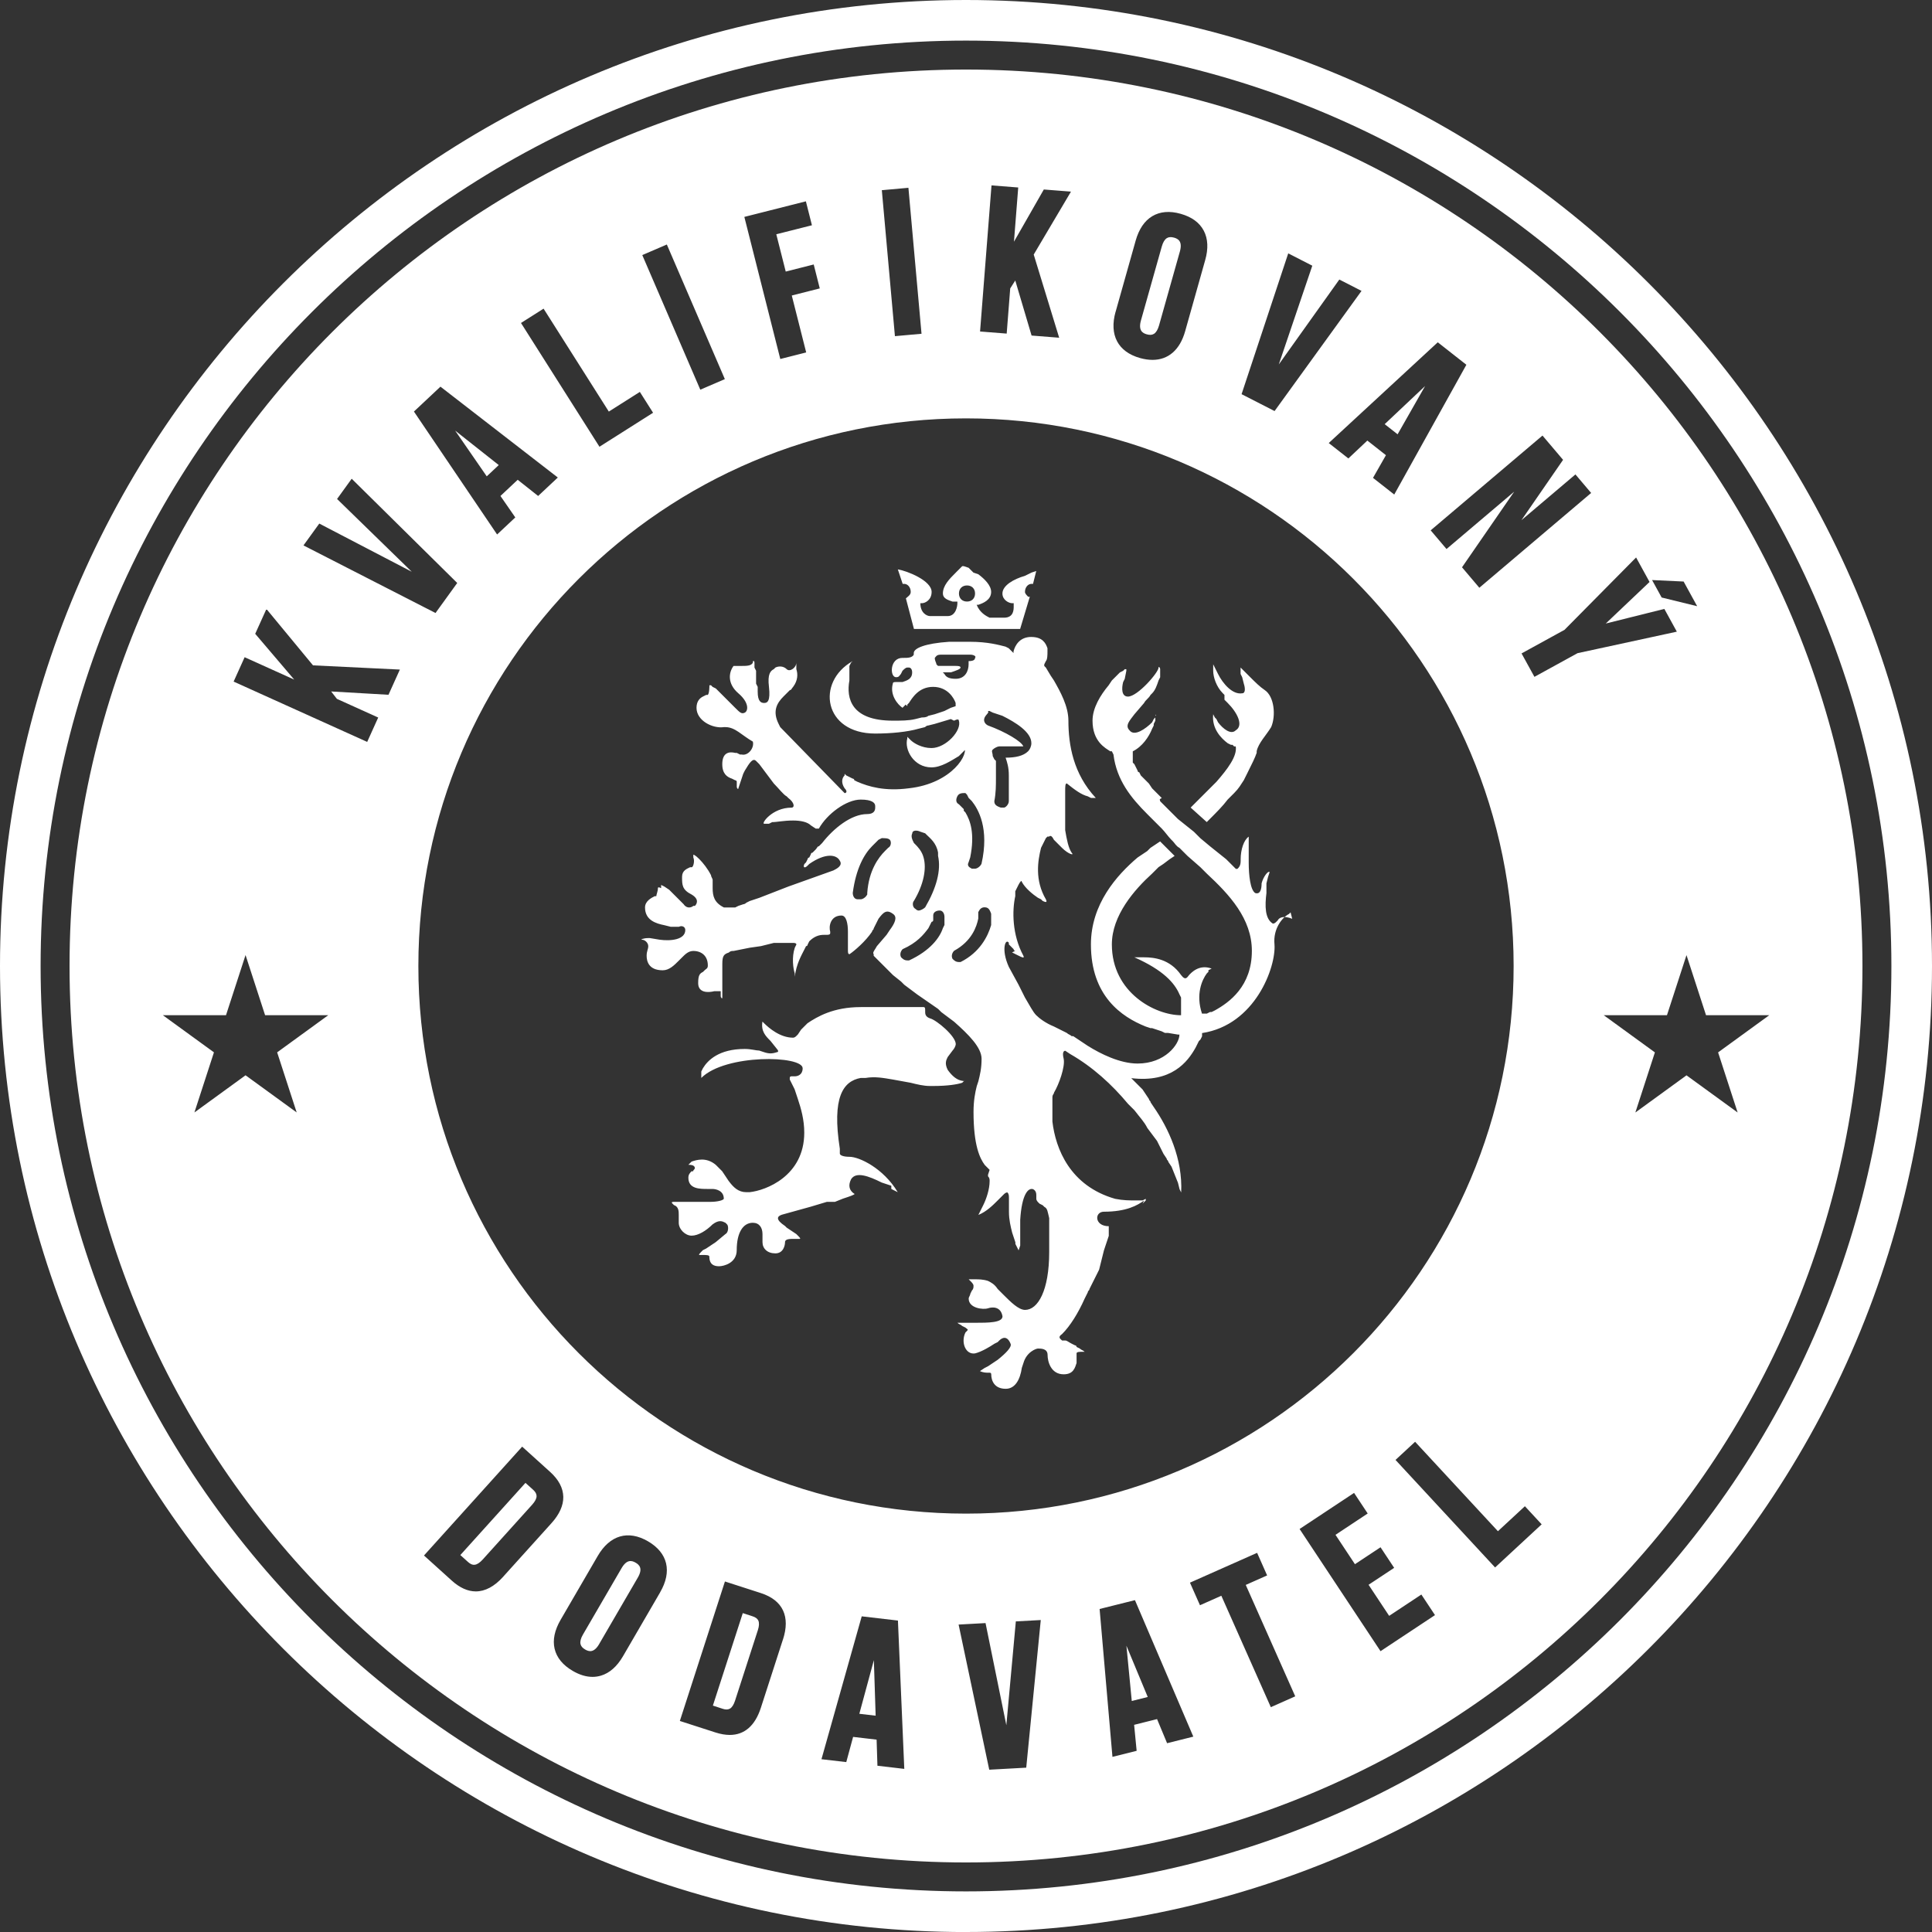
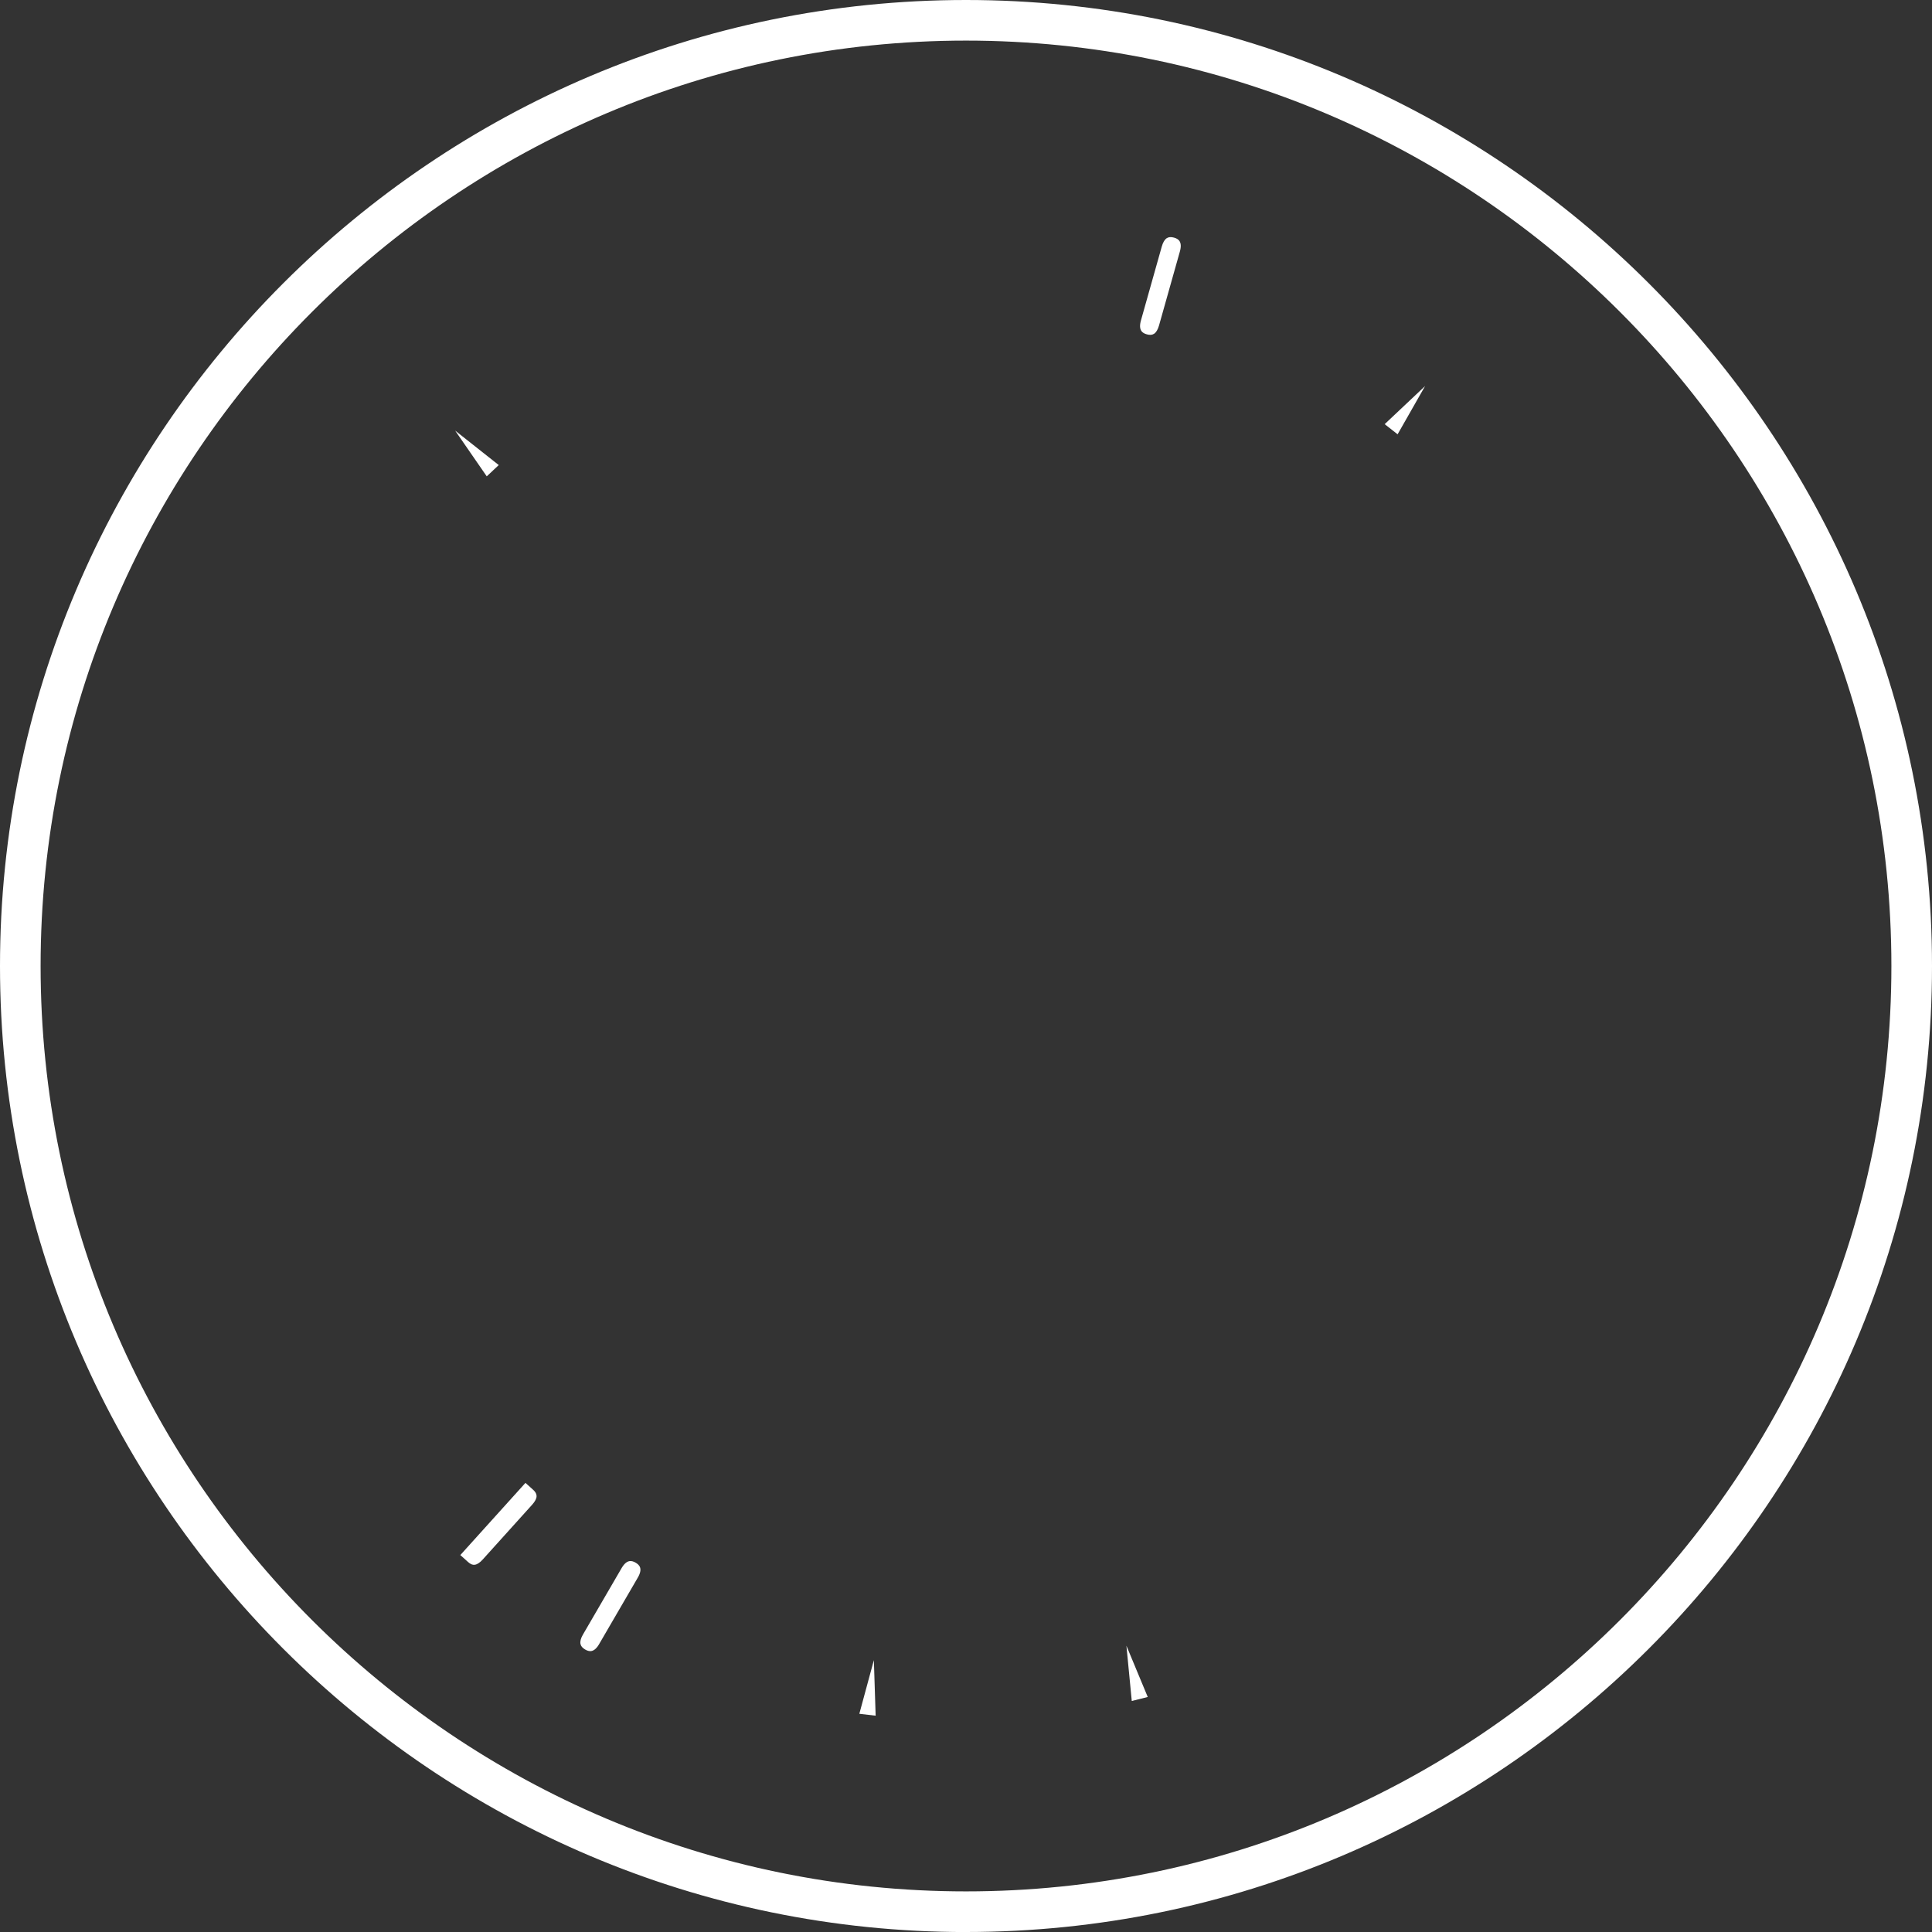
<svg xmlns="http://www.w3.org/2000/svg" id="Vrstva_2" data-name="Vrstva 2" viewBox="0 0 443.92 443.93">
  <rect x="0" y="0" width="443.92" height="443.93" fill="#333333" stroke="none" />
  <defs>
    <style>
      .cls-1 {
        fill: #fff;
      }
    </style>
  </defs>
  <g id="Layer_1" data-name="Layer 1">
    <g>
      <path class="cls-1" d="M221.96,443.93C99.57,443.93,0,344.35,0,221.96S99.57,0,221.96,0s221.96,99.57,221.96,221.96-99.57,221.96-221.96,221.96ZM221.96,9.33C104.72,9.33,9.33,104.72,9.33,221.96s95.39,212.63,212.63,212.63,212.63-95.39,212.63-212.63S339.21,9.33,221.96,9.33Z" />
      <polygon class="cls-1" points="114.6 106.86 104.58 98.94 111.84 109.45 114.6 106.86" />
      <path class="cls-1" d="M263.5,76.82c.69.2,1.23.15,1.66-.12.49-.31.88-.96,1.15-1.91l4.79-16.99c.65-2.32-.37-2.93-1.34-3.2-.69-.19-1.23-.15-1.66.12-.49.31-.88.96-1.15,1.91l-4.79,16.99c-.65,2.32.37,2.93,1.34,3.2Z" />
      <polygon class="cls-1" points="318.16 97.46 321.13 99.79 327.45 88.7 318.16 97.46" />
-       <path class="cls-1" d="M166.07,392.64c.68.22,1.21.2,1.64-.04.49-.28.89-.91,1.19-1.85l5.23-16.17c.31-.94.34-1.68.12-2.2-.2-.45-.63-.77-1.3-.99l-2.28-.74-6.87,21.25,2.28.74Z" />
      <polygon class="cls-1" points="197.45 393.78 201.2 394.22 200.79 381.46 197.45 393.78" />
      <path class="cls-1" d="M120.73,340.73l-14.96,16.58,1.78,1.6c.53.48,1.02.69,1.51.63.56-.06,1.18-.46,1.85-1.2l11.38-12.62c.66-.74,1-1.4,1-1.96,0-.49-.25-.96-.78-1.44l-1.78-1.6Z" />
      <polygon class="cls-1" points="263.72 389.92 258.82 378.14 260.05 390.84 263.72 389.92" />
      <path class="cls-1" d="M137.68,377.74l8.87-15.25c1.21-2.08.37-2.93-.5-3.43-.87-.51-2.02-.82-3.23,1.26l-8.87,15.25c-.5.86-.69,1.58-.57,2.16.1.5.45.92,1.07,1.28.87.51,2.02.82,3.23-1.26Z" />
-       <path class="cls-1" d="M236.98,146.36c2.59,0,3.33,1.48,3.7,2.59v.74c0,.74,0,1.85-.37,2.22l-.37.74v.37h0l.37.37h0l1.11,1.85h0l.74,1.11c1.48,2.59,3.33,5.92,3.33,9.24,0,5.55,1.11,12.2,6.29,17.75h-1.11l-.74-.37c-1.48-.37-2.96-1.48-4.81-2.96-.37,0-.37.74-.37,1.85v1.11h0v1.11h0v6.66c.37,2.22.74,4.07,1.48,5.18.74.74-.74.37-2.22-1.11l-.74-.74h0l-1.11-1.11c-.37-.74-.74-1.11-1.11-.74h-.37l-.37.37h0l-.37.74h0l-.37.74h0l-.37.74c-.74,2.96-1.48,7.4,1.11,11.83.37.74,0,.74-.74.37l-.37-.37h0l-.74-.37c-1.11-.74-2.96-2.22-3.7-3.7,0-.37-.37,0-.74.74l-.37.74h0l-.37.74h0v1.11c-.74,3.33-.74,8.87,1.85,13.68.37.74-.37.37-1.11,0l-.74-.37h0l-.74-.37h0l.74-.37s-.37,0-.37-.37l-.37-.37-.74-.74v-.37c-.74-1.11-1.85,1.48,0,5.55l2.22,4.07h0l.74,1.48h0l.74,1.48c1.11,1.85,1.85,3.33,2.59,4.07.74.74,2.22,1.85,4.07,2.59l2.96,1.48c.37.37.74.37,1.11.74h.37l2.22,1.48h0l1.11.74c2.96,1.85,7.4,4.07,11.46,4.07,6.29,0,9.61-4.44,9.61-6.66h-.37l-2.22-.37h-.74l-.74-.37h0l-1.11-.37h0l-1.11-.37h-.37l-1.11-.37c-5.55-2.22-12.57-7.03-12.57-18.86,0-9.24,5.92-15.9,10.72-19.97l1.11-.74h0l1.11-.74h0l.74-.74h0l1.11-.74h0l1.11-.74,3.33,3.33-1.11.74h0l-1.48,1.11h0l-1.11.74-.37.37-1.11,1.11c-4.07,3.7-9.24,9.61-9.24,16.27,0,11.09,9.98,16.27,15.9,16.27v-.37h0v-.37h0v-.37h0v-.37h0v-1.11h0v-1.48l-.37-.74c-1.11-2.59-3.7-5.55-10.35-8.5h2.22c2.22,0,5.92.37,8.5,4.07,1.11,1.48,1.48.37,1.85,0s2.22-2.59,5.18-1.48h0l-.74.37v.37l-.37.37c-1.11,1.48-2.59,4.81-1.11,9.24h1.11l.74-.37h.37l.74-.37c3.33-1.85,8.5-5.55,8.5-13.68,0-7.4-5.18-12.94-10.35-17.75l-1.48-1.48h0l-2.96-2.59q-.37-.37-.74-.74l-1.11-1.11c-.74-.37-1.11-1.11-1.48-1.48l-.37-.37c-.74-.74-1.48-1.85-2.22-2.59l-3.33-3.33c-3.7-3.7-7.03-7.76-7.76-13.68l-.37-.74h-.37c-1.11-.74-4.07-2.22-4.07-7.03,0-2.96,1.85-5.92,3.7-8.13l.74-1.11h0l.74-.74.37-.37.74-.74h0l.74-.37h0l.37-.37h.37v.37l-.37,1.85h0l-.37.74c-.37,1.48-.37,3.33,1.11,3.33,2.22,0,7.03-5.55,7.03-6.66,0-.37.37,0,.37.37v.37h0v.74h0v.74h0l-.37.74c-.37,1.11-.74,2.22-1.48,2.96l-.37.37c-.37.74-1.11,1.11-1.48,1.85l-2.22,2.59c-1.11,1.48-2.22,2.59-1.11,3.7,1.11,1.48,3.7-.37,5.18-1.85l.37-.74.37-.37v-.37c0-.37.37-.37,0,0v.37h0v.74h0l-.37.74v.37l-.37.74c-.74,1.85-2.22,4.07-4.44,5.18h0v.37h0v.37h0v.37h0v.37h0v.37h0v.37h0v.37h0l.37.37h0l.37.74h0l.37.74s0,.37.37.37l.37.74h0l.74.74h0l.74.74.37.37.74,1.11h0l1.11,1.11h0l1.11,1.11c-.74.37-.37.37-.37.74l1.11,1.11h0l1.48,1.48h0l1.48,1.48h0l1.85,1.48h0l1.85,1.48h0l1.48,1.48h0l2.22,1.85h0l1.85,1.48h0l1.85,1.48h0l1.85,1.85h0l.37.37h.37c.37-.37.74-.74.74-1.85v-.37c0-2.22.74-4.44,1.85-5.18v1.48h0v1.11h0v1.85h0v1.48c0,2.96.37,6.29,1.48,7.03,1.11.37,1.48-.74,1.48-2.22.37-1.48,1.48-2.96,1.85-2.59l-.37,1.11h0l-.37,1.48h0v1.11h0v1.11c-.37,2.96-.37,5.92,1.48,7.03q.37,0,.74-.37l.37-.37c.37-.74,1.48-1.11,3.33-.37l-.37-1.48h0l-.37.37c-1.48.74-3.7,3.33-3.33,7.03.37,5.18-4.44,18.49-16.64,20.34v.37h0v.37h0l-.37.74h0l-.37.37h0l-.37.74h0l-.37.74c-1.85,3.33-5.55,8.13-14.79,7.03l.74.74h0l.74.74h0l1.11,1.11h0l.74,1.11h0l.74,1.11c0,.37.37.37.37.74l.74,1.11c3.33,4.81,6.66,11.83,6.29,19.6l-.37-.74h0l-.37-1.48h0l-.74-1.85h0l-.74-1.85h0l-.74-1.11c0-.37-.37-.37-.37-.74l-.74-1.11h0l-.74-1.48h0l-.74-1.48h0l-1.11-1.48h0l-1.11-1.48c-.74-1.48-1.85-2.59-2.96-4.07l-1.48-1.48c-3.7-4.44-8.13-8.5-13.31-11.46l-1.11-.74h0c-.37,0-.74.37-.37,1.85.37,1.85-1.11,5.92-2.22,7.76,0,.37-.37.37-.37,1.11v1.85h0v2.59h0v1.11c.74,6.29,4.07,14.79,14.42,17.75,1.85.37,3.33.37,4.81.37h1.48l.74-.37h0v.37h0l-.37.37h0l-.37.37h0l.37-.74c-1.48,1.11-4.07,2.59-9.24,2.59-2.22,0-2.22,3.33,1.11,3.33v1.11h0v1.11l-.37,1.11h0l-.74,2.22h0l-.37,1.48h0l-.37,1.48h0l-.37,1.48h0l-.74,1.48h0l-.74,1.48h0l-.74,1.48c0,.37-.37.37-.37.74l-.74,1.48c-1.48,3.33-3.33,6.29-5.18,8.13-1.11.74-.37,1.11,0,1.48h.74c.37,0,.74.37,1.48.74l.74.37s.37,0,.37.37l.74.37c.37.37.74.37,1.11.74h-.37c-.74,0-1.48,0-1.48.37h0v2.22c-.37,1.11-.74,2.59-2.96,2.59-2.96,0-3.7-2.96-3.7-4.44s-1.48-1.48-2.22-1.48c-.37,0-2.59.74-3.33,3.33l-.37,1.11c-.37,2.59-1.48,4.81-3.7,4.81-2.59,0-3.33-1.85-3.33-3.33q0-.37-.37-.37h-.37c-.37,0-1.11,0-1.85-.37l1.11-.74h0l.74-.37h0l1.11-.74h0l1.11-.74c1.85-1.48,3.33-2.96,2.96-3.7-.74-1.85-1.85-1.48-2.59-.74h0l-.37.37h0l-.74.37c-1.11.74-2.96,1.85-4.44,2.22-2.22.37-3.33-2.59-2.22-4.81l.37-.37c.37-.37,0-.37-.37-.74l-.74-.37c-.37-.37-.74-.37-1.11-.74h4.07c2.96,0,6.29,0,6.29-1.48-.37-2.22-2.22-2.22-3.33-1.85-1.11.37-4.44,0-4.44-2.22,0-.37.37-.74.37-1.11l.37-.74c.37-.37.37-.74.37-1.11s-.37-.74-.74-1.11l-.37-.37h1.48c.74,0,1.85,0,2.96.37.74.37,1.48.74,2.22,1.85l1.48,1.48c1.48,1.48,3.33,3.33,4.81,3.33,2.96,0,5.55-4.44,5.55-13.31v-3.33h0v-1.48h0v-1.11h0v-1.11h0v-.74c-.37-1.48-.37-2.22-1.11-2.59l-.37-.37h0l-.74-.37h0l-.37-.37h0s-.37-.37-.37-.74v-.74c0-.37,0-1.11-.74-1.48-1.11-.37-2.59,1.11-2.96,7.03v4.07h0v1.85h0l-.37,1.11h0l-.37-.74h0l-.37-.74v-.37l-.37-1.11h0l-.37-1.11c-.37-1.48-.74-2.96-.74-4.81v-2.96c0-.74,0-1.11-.37-1.48,0,0-.37,0-.74.37l-.37.37h0l-1.11,1.11c-1.11,1.11-2.59,2.59-4.44,3.33l.37-.74h0l.37-.74h0l.37-.74c.74-1.48,1.48-3.7,1.48-5.55,0-.37,0-.74-.37-1.11v-.37h0l.37-1.11h0l-.74-.74h0l-.37-.37c-1.11-1.48-2.59-4.44-2.59-12.2,0-2.59.37-4.44.74-5.92l.37-1.11c.37-1.48.74-2.96.74-5.18,0-2.59-2.96-5.55-6.29-8.5l-1.48-1.11h0l-1.48-1.11h0l-.74-.74h0l-4.81-3.33h0l-1.48-1.11h0l-1.48-1.11-.74-.74-1.85-1.48h0l-1.11-1.11h0l-1.11-1.11h0l-1.11-1.11h0l-.74-.74h0l-.37-.37v-.37c-.37-.37.37-1.11.74-1.85l2.22-2.59h0l.74-1.11c1.11-1.48,1.85-2.96.74-3.7-1.48-1.11-2.22-.37-3.33,1.11l-.37.74h0l-.74,1.48c0,.37-.37.37-.37.74-1.48,2.22-4.07,4.44-5.18,5.18-.37,0-.37-.37-.37-1.11v-2.96h0v-1.11c0-1.85-.37-3.7-1.48-3.7-2.59,0-2.96,2.59-2.59,3.7v.37q0,.37-.74.37h-.74c-1.11,0-2.22.37-3.33,1.48l-.37.74s0,.37-.37.37l-.37.74c-.74,1.48-1.85,3.33-2.22,6.29v-.37h0v-.37c-.37-1.11-.74-3.7,0-5.92l.37-.74q0-.37-.74-.37h-4.44l-1.48.37h0l-1.48.37h0l-2.59.37h0l-3.7.74c-.37,0-.74,0-1.11.37-1.11.37-1.48.74-1.48,2.59v1.48h0v1.48h0v4.81c0,.37-.37,0-.37-.37v-.37h0v-.37h0v-.37h-1.48c-1.48.37-3.7.37-3.7-1.85,0-1.85.37-2.22,1.11-2.59l.37-.37c.37-.37.74-.37.74-1.11,0-2.22-1.48-3.33-3.33-3.33-1.11,0-1.85.74-2.59,1.48l-.74.74c-1.11,1.11-2.22,2.22-3.7,2.22-3.33,0-3.7-2.22-3.7-3.33s.37-1.48.37-2.22-.74-1.48-1.48-1.48c-.37,0,.37-.37,1.48-.37h.37l2.22.37c2.59.37,5.92,0,5.92-2.22,0-.74-.74-1.11-1.48-.74h-1.85l-1.48-.37c-1.85-.37-4.44-1.11-4.44-4.07,0-1.48,1.48-2.22,2.22-2.59h.37c0-.37.37-1.11.37-1.85q0-.37.74,0v-.74h0l.74.37h0l1.11.74h0l1.48,1.48h0l1.11,1.11h0l.37.37.37.37c.74,1.11,1.85.74,2.22.37h.37c.37-.37,1.11-1.48-.74-2.59-2.22-1.11-2.22-2.22-2.22-4.07,0-1.48,1.11-1.85,1.85-2.22h.37c.37,0,.74-1.48.37-2.22v-.37c-.37-1.11,2.59,1.48,4.07,4.44,0,.37.37.74.37,1.11v1.85c0,1.85.37,3.33,2.59,4.44h2.59l.74-.37h0l1.11-.37s.37,0,.74-.37l.74-.37h0l2.22-.74h0l6.66-2.59h0l10.35-3.7c.74-.37,2.22-1.11,1.48-2.22-.74-1.48-3.33-1.85-7.03.74l-.37.37c-.74.74-1.11.37-.74-.37l.37-.37h0l.37-.74s0-.37.37-.37l.37-.74s0-.37.37-.37l.74-.74c.37-.37.37-.74.74-.74l.74-.74c2.59-3.33,6.66-6.66,10.35-6.66,1.48,0,1.85-.74,1.85-1.48v-.37c0-.74-.74-1.48-3.33-1.48-3.33,0-7.76,3.33-9.61,6.66h-.74l-1.11-.74c-.74-.74-2.22-1.11-4.07-1.11-2.22,0-3.7.37-4.81.37l-.74.37h-1.11c-.74,0,1.85-3.7,6.29-3.7.74,0,.74-1.11-.74-2.22l-.37-.37c-.74-.37-1.85-1.85-2.96-2.96l-1.11-1.48h0l-2.22-2.96-.74-.74c-.74-.74-1.48.37-2.59,2.22l-.37.74h0l-.37,1.11h0l-.37,1.11h0l-.37,1.11c0,.37-.37,0-.37-.37v-.37h0v-.74c0-.37-.37-.37-.37-.37l-.74-.37c-1.11-.37-2.22-1.11-2.22-3.33,0-2.59,1.48-2.96,2.96-2.59h.37l.74.37h.37c1.48.37,2.96-1.48,2.59-2.96-2.59-1.48-4.07-3.33-6.29-3.33h-.37c-2.59.37-6.29-1.48-6.29-4.44,0-1.48.74-2.22,1.48-2.59l.74-.37h.37c.37-.37.37-1.85.37-2.22h.37l.37.37h0l.74.37h0l.74.74h0l.74.74.37.37.74.74.74.74,1.11,1.11c1.11,1.11,1.48,1.48,2.22,1.11.74-.37,1.11-2.22-1.48-4.44-2.59-2.22-2.22-4.81-1.11-6.29h1.85c1.11,0,2.22,0,2.59-.74,0-.74.37-.37.37,0v.37h0v.74h0l.37.74h0v1.48h0v1.48h0l.37.74v1.11c0,2.22.74,2.59,1.48,2.59s1.48-.37,1.11-3.7c-.37-2.96.37-3.7,1.11-4.07l.37-.37h0c.74-.37,1.85-.37,2.59.37.74.74,2.22-.37,2.22-1.48v.37h0v.37h0v.74c.37,1.11.37,2.59-.74,4.07-.37.37-.37.74-.74.74l-1.48,1.48c-1.48,1.48-2.59,3.33-1.11,6.29l.37.74,14.79,15.16h0c.37,0,.74-.37,0-1.11-.74-1.11-.74-2.22,0-2.96v-.37l.37.37h0l.74.37h0l.74.37s.37,0,.37.37l.74.37c2.59,1.11,6.29,2.22,11.83,1.48,9.98-1.11,14.05-8.13,12.57-9.61l.74.37h0l-.74.74-.37.37-.74.74c-1.85,1.11-4.07,2.59-6.29,2.59-4.07,0-6.29-4.07-5.55-6.66v-.37l.37.37h0l.37.37c.74.74,2.59,1.85,4.81,1.85,3.33,0,7.03-4.07,6.29-6.29,0-.37-.37-.37-1.11,0l-.74-.37h0l-3.7,1.11h0l-1.48.37q-.37,0-.74.37l-1.48.37c-2.59.74-6.29,1.11-9.98,1.11-11.83,0-13.68-11.83-5.18-16.64l-.37.37h0l-.37.74h0v.37h0v.74h0v.74h0v.74h0v.74c-.74,4.07.37,9.24,9.98,9.24,1.85,0,3.7,0,5.18-.37l1.48-.37c.37,0,1.11,0,1.48-.37l1.48-.37h0l1.11-.37h0l1.11-.37h0l.74-.37h0l.74-.37h0l1.11-.37h0v-.37h0v-.37c-.37-1.11-1.85-3.7-5.18-3.7s-4.81,2.59-5.55,3.7l-.37.37h0v.37h0l-.37-.37h0l-.74.74c-1.11-.74-2.96-2.96-2.22-5.55,0-.37.37-.37.74-.37h1.48c1.11-.37,2.22-.74,2.22-2.22,0-.74-.37-1.11-.74-1.11h-.37c-.37,0-.74.37-1.11.74l-.37.74c-.37.37-.37.74-1.11.74-1.48,0-1.48-4.44,1.48-4.44h.37c.74,0,1.85,0,2.22-.74v-.37c0-1.11,2.59-2.22,8.13-2.59h4.81c4.07,0,6.66.74,8.13,1.11l.74.37h0l.37.37h0l.37.37h0l.37.37h0v-.37c.37-1.48,1.48-3.33,4.07-3.33ZM197.79,231.4h14.42c.37,0,.37.37.37.74v.37c0,.37,0,1.11,1.11,1.48,1.48.37,5.92,4.07,5.92,5.92,0,.37-.37,1.11-.74,1.48l-1.11,1.48c-.37.74-.74,1.48,0,2.96,1.85,2.59,3.33,2.59,4.44,2.59h-.74l-.37.37c-1.11.37-3.33.74-6.66.74h-.74c-1.48,0-2.96-.37-4.44-.74l-4.07-.74c-2.22-.37-4.07-.74-6.29-.37h-1.11c-4.07.74-6.66,4.44-4.81,16.27v1.11h0c0,.37.74.74,2.22.74,2.22,0,7.76,2.59,11.09,8.13l-1.48-.74h0v-.74h0l-1.11-.37h0l-1.11-.37c-2.96-1.48-5.92-2.59-7.03-.74-.74,1.48-.37,2.59.74,3.33.37,0-.37.37-1.48.74l-1.11.37h0l-1.85.74h-1.85s-3.7,1.11-3.7,1.11h0l-6.66,1.85c-1.11.37-1.48,1.11.74,2.59l.37.37h0l1.11.74h0l1.11.74h0l.37.37c.37.37.74.74.37.74h-1.11c-1.11,0-2.22,0-2.22.74s-.37,2.59-2.22,2.59-2.96-1.11-2.96-2.59v-1.11h0v-.74c0-1.48-.74-2.59-2.22-2.59-2.22,0-3.7,2.22-3.7,6.29,0,2.96-2.96,3.7-4.07,3.7s-2.22-.37-2.22-2.22c0-.37-.74-.37-1.48-.37h-.74c-.37,0,0-.37.74-1.11l.74-.37h0l1.11-.74h0l1.11-.74h0l2.22-1.85h0c.74-.37.74-1.85.37-2.22l-.37-.37c-.74-.37-1.48-.74-2.96.37-1.48,1.48-3.33,2.59-4.81,2.59s-2.96-1.48-2.96-2.96v-.37h0v-1.48c0-.74,0-1.85-1.11-2.22l-.37-.37q-.37-.37.37-.37h8.5c1.48,0,2.96-.37,2.96-.74,0-1.85-1.85-2.22-2.59-2.22h-1.11c-1.85,0-4.44,0-4.44-2.59,0-.74.37-1.11.74-1.48h.37c0-.37.37-.37.37-.74,0-.74-1.11-.74-1.48-.74h0l.37-.37h0l.37-.37c1.11-.37,3.33-1.11,5.55.74.37.37,1.11,1.11,1.48,1.48l.74,1.11h0l.74,1.11c1.11,1.48,2.22,2.59,4.07,2.59h.74c3.7-.37,12.57-3.7,12.57-13.68,0-2.96-.74-5.55-1.48-7.76l-.37-1.11h0l-.37-1.11h0l-1.11-2.22v-.37q0-.37.37-.37h.74c.74,0,1.85-.37,1.85-1.85,0-2.96-17.75-3.33-23.29,2.22v-.37h0v-.37h0v-.74l.37-.74c1.11-1.85,3.7-4.44,9.61-4.44,1.48,0,2.59.37,3.33.37l1.11.37c1.11.37,1.85.37,2.96,0,.37,0,.37-.37,0-.74l-1.48-1.85c-1.11-1.11-2.22-2.22-1.85-4.44l.37.37c1.11,1.11,3.7,3.33,6.66,3.33q.37,0,.74-.37l.37-.37h0l.74-1.11h0l.74-.74h0l.74-.74c2.22-1.48,5.92-3.7,12.2-3.7ZM215.91,209.21c-.74,0-1.48.37-1.48,1.11v.37h0v.37h0v.37s0,.37-.37.37l-.37.74h0l-.37.74c-1.11,1.48-2.59,3.33-5.92,4.81-.37.37-.74,1.11-.37,1.85.37.37.74.74,1.48.74h.37c4.81-2.22,7.03-5.18,7.76-7.4l.37-.74v-.74h0v-.74h0v-.37h0c0-.74-.37-1.48-1.11-1.48ZM226.26,208.47h0c-.74,0-1.11.37-1.48,1.11v.74h0v.37h0v.37c-.37,1.85-1.48,5.18-5.55,7.4-.37.37-.74,1.11-.37,1.85.37.37.74.74,1.48.74h.37c4.44-2.22,6.29-5.92,7.03-8.5v-1.85h0v-.37h0v-.37h0c-.37-1.11-.74-1.48-1.48-1.48ZM209.62,191.47c-.37.74,0,1.48.37,2.22l.37.37c.37.37,1.48,1.48,1.85,2.96.74,2.59,0,6.29-2.22,9.98-.37.37-.37,1.48.37,1.85q.37.37.74.37c.37,0,1.11-.37,1.48-.74,2.59-4.44,3.7-8.5,2.96-11.83v-.74c-.37-2.22-1.85-3.33-2.59-4.07l-.37-.37h0l-1.11-.37h0c-.74-.37-1.85-.37-1.85.37ZM202.6,192.58l-.74.37h0l-.37.37h0l-.37.37h0l-.74.74c-1.85,1.85-3.7,5.18-4.44,10.72,0,.74.37,1.48,1.11,1.48h.74c.37,0,1.11-.37,1.48-1.11v-.37c.37-5.18,2.59-8.13,4.07-9.61l.37-.37h0l.37-.37h0c.74-.37.74-1.48.37-1.85-.37-.37-1.11-.37-1.85-.37ZM219.97,182.96c-.37.74-.37,1.48.37,1.85l.37.37h0l.37.37h0l.37.37v.37l.37.37c1.11,1.85,2.22,4.81,1.11,10.35l-.37,1.11c-.37.74,0,1.11.74,1.48h.74c.37,0,1.11-.37,1.48-1.11,1.85-8.13-.74-12.57-2.22-14.42l-.37-.37h0l-.37-.37h0l-.37-.74h0l-.37-.37h0c-.74,0-1.48,0-1.85.74ZM278.76,152.64h0l.74,1.48h0l.37.74c1.11,2.22,3.33,4.81,5.55,4.44.74,0,.74-1.11.37-2.22l-.37-1.48h0l-.37-.74h0v-1.48l.74.74h0l.74.74h0l.74.74c1.11,1.11,2.22,2.22,3.33,2.96,2.22,1.48,2.59,5.92,1.48,8.5-1.11,1.85-2.96,3.7-3.33,5.55v.37c-.37,1.11-1.11,2.59-2.22,4.81l-.74,1.48c-.74,1.11-1.11,1.85-2.22,2.96l-1.48,1.48c-1.11,1.48-2.59,2.96-4.07,4.44l-.74.74-3.7-3.33,1.11-1.11h0l1.11-1.11h0l1.11-1.11.37-.37,1.11-1.11h0l1.11-1.11c2.59-2.96,4.81-5.92,4.44-8.13h-.37l-.37-.37h-.37l-.74-.37c-1.48-1.11-3.7-3.33-3.33-6.66l.37.74.37.37.37.74c1.11,1.48,2.96,2.96,4.07,1.85,1.85-1.11.37-4.07-1.85-6.29l-.74-.74h0v-1.11s-.37-.37-.37-.37c-1.48-1.48-2.22-3.7-2.22-5.18v-.74h0v-.74h0ZM226.26,164.84c-.37.74,0,1.48.74,1.85,4.07,1.48,7.76,3.7,8.13,4.81h-5.55c-.37,0-1.11.37-1.48.74-.37.37,0,.74,0,1.48l.37.74h0l.37.37h0v4.07c0,1.48,0,3.33-.37,5.18,0,.74.37,1.11,1.48,1.48h.74c.37,0,1.11-.74,1.11-1.48v-5.92c0-1.85-.37-2.96-.74-4.07,2.22,0,4.07-.37,5.18-1.48.37-.37.74-1.11.74-1.85,0-2.59-3.7-4.81-6.66-6.29l-1.11-.37h0l-1.11-.37h0l-.74-.37h-.37c.37.37-.37.74-.74,1.48ZM222.93,150.42h-6.66c-1.11,0-1.11.37-1.48.74h0c0,.74.37,1.11.37,1.48l.37.37h4.07c.37,0,1.11,0,1.11.37s-1.11.74-2.22,1.11h-1.85l.37.37c.37.74,1.11,1.11,2.59,1.11,2.22,0,2.96-1.85,2.96-3.33v-.37h0v-.37h0c.37,0,1.48,0,1.48-.74.37-.37-.37-.74-1.11-.74h0ZM221.45,130.09h0l1.11.37h0l.74.74.37.37,1.11.37c1.48,1.11,2.96,2.59,2.96,4.07,0,1.85-1.85,2.59-2.96,2.96h-.37c.74,1.85,2.22,2.59,2.96,2.96h3.33c2.22,0,2.22-1.85,2.22-2.59v-.74h-.37c-.74,0-2.22-.74-2.22-2.22,0-1.85,2.59-3.33,5.18-4.07l.74-.37h0l.74-.37h0l1.11-.37-.74,2.96h-.37c-.74,0-1.48.74-1.48,1.85,0,.37.37.74.74,1.11h.37l-2.22,7.4h-24.4l-1.85-7.03c.37-.37,1.11-.74,1.11-1.48,0-1.11-.74-1.85-1.48-1.85h-.37l-1.11-3.33c2.22.37,7.76,2.59,7.76,5.18,0,1.85-1.48,2.59-2.22,2.59h-.37c0,2.22,1.48,2.96,2.22,2.96h4.07c1.85,0,2.22-2.22,2.22-2.96v-.37h-1.11c-1.11-.37-2.22-.74-2.22-1.85,0-1.85,1.48-3.33,2.96-4.81l.74-.74h0l.74-.74h.37ZM222.19,134.52c-1.11,0-1.85.74-1.85,1.85s.74,1.85,1.85,1.85,1.85-.74,1.85-1.85-.74-1.85-1.85-1.85Z" />
-       <path class="cls-1" d="M221.96,15.98C108.2,15.98,15.98,108.2,15.98,221.96s92.22,205.98,205.98,205.98,205.98-92.22,205.98-205.98S335.72,15.98,221.96,15.98ZM386.85,133.62l3.11,5.67-8.16-2-2.2-4.01,7.25.34ZM359.15,105.66l-9.57,13.87,12.41-10.52,3.61,4.26-25.69,21.78-3.98-4.7,11.99-17.38-15.55,13.18-3.64-4.29,25.69-21.78,4.74,5.59ZM336.93,83.82l-16.57,29.81-4.88-3.83,2.97-5.21-4.27-3.36-4.36,4.11-4.51-3.54.43-.4,24.62-22.75,6.58,5.17ZM296.01,58.22l5.52,2.83-7.7,22.69,13.91-19.51,5.1,2.61-19.98,27.61-7.58-3.88,10.72-32.35ZM256.34,71.63l4.61-16.36c.75-2.64,2.02-4.52,3.8-5.59,1.8-1.08,4.01-1.27,6.55-.55s4.33,2.03,5.3,3.89c.96,1.84,1.07,4.11.32,6.75l-4.61,16.36c-1.21,4.28-3.87,6.56-7.5,6.56-.9,0-1.85-.14-2.86-.42-5.08-1.43-7.12-5.31-5.62-10.64ZM227.84,42.6l6.12.48-.98,12.46,6.86-12,6.24.49-8.56,14.46,5.85,19.11-6.34-.5-3.75-12.65-1.16,1.82-.81,10.38-6.12-.48,2.63-33.58ZM208.73,43.15l3.01,33.54-6.11.55-3.01-33.54,6.12-.55ZM185.17,46.26l1.39,5.5-8.19,2.07,2.17,8.57,6.43-1.63,1.39,5.5-6.43,1.63,3.31,13.08-5.95,1.51-8.26-32.65,14.14-3.58ZM153.22,56.18l13.33,30.93-5.64,2.43-13.33-30.93,5.64-2.43ZM124.9,70.92l14.99,23.65,7.13-4.52,3.04,4.79-12.32,7.81-18.03-28.44,5.19-3.29ZM101.2,88.84l26.97,20.88-4.52,4.24-4.7-3.72-3.96,3.72,3.41,4.93-4.18,3.92-19.11-28.25,6.11-5.73ZM73.36,120.3l21.25,11.07-17.16-16.72,3.36-4.65,24.25,23.95-4.99,6.9-30.34-15.53,3.64-5.03ZM68.17,255.61l-11.75-8.54-11.75,8.54,4.49-13.81-11.75-8.54h14.52l4.49-13.81,4.49,13.81h14.52l-11.75,8.54,4.49,13.81ZM89.26,159.64l-13.17-.76,1.32,1.7,9.49,4.29-2.53,5.6-30.69-13.86,2.53-5.6,11.39,5.14-8.96-10.52,2.58-5.7,10.7,12.95,19.96.97-2.62,5.8ZM221.96,96.13c69.49,0,125.83,56.34,125.83,125.83s-56.34,125.83-125.83,125.83-125.83-56.34-125.83-125.83,56.34-125.83,125.83-125.83ZM115.62,362.29c-2.03,2.25-4.15,3.37-6.29,3.37-1.83,0-3.68-.82-5.51-2.47l-6.4-5.78,22.56-25.01,6.4,5.78c1.99,1.79,3.01,3.73,3.05,5.76.03,1.98-.89,4.03-2.74,6.07l-11.07,12.27ZM151.69,365.86l-8.54,14.69c-1.38,2.37-3.09,3.88-5.08,4.47-.62.18-1.26.28-1.92.28-1.46,0-2.99-.46-4.56-1.38-2.28-1.33-3.68-3.04-4.16-5.09-.47-2.02,0-4.25,1.37-6.62l8.54-14.69c2.78-4.79,7-6.02,11.55-3.37,4.56,2.65,5.58,6.92,2.79,11.71ZM179.9,376.7l-5.08,15.72c-1.33,4.11-3.77,6.22-7.14,6.22-1.01,0-2.09-.19-3.26-.56l-8.21-2.65,10.36-32.05,8.21,2.65c2.55.82,4.28,2.17,5.14,4.01.84,1.8.84,4.04-.01,6.66ZM201.61,405.71l-.19-5.99-5.4-.63-1.57,5.79-5.7-.66,9.25-32.83,8.32.97,1.46,34.08-6.16-.72ZM235.81,406.16l-8.51.47-7.04-33.35,6.19-.34,4.78,23.47,2.18-23.86,5.73-.31-3.34,33.92ZM268.16,400.53l-2.3-5.53-5.27,1.32.58,5.97-5.56,1.39-2.95-33.98,8.12-2.03,13.41,31.36-6.02,1.51ZM292,392.26l-11.37-25.6-4.91,2.18-2.3-5.19,15.43-6.85,2.3,5.19-4.91,2.18,11.37,25.6-5.61,2.49ZM317.21,379.4l-18.6-28.08,12.52-8.29,3.13,4.73-7.4,4.9,4.47,6.75,5.88-3.89,3.13,4.73-5.88,3.89,4.73,7.14,7.4-4.9,3.13,4.73-12.52,8.29ZM343.53,360.16l-22.88-24.71,4.5-4.17,19.03,20.55,6.2-5.74,3.85,4.16-10.7,9.91ZM362.44,150.1l-9.87,5.42-2.96-5.38,9.87-5.42,16.45-16.63,3.09,5.63-10.06,9.55,13.46-3.36,2.87,5.23-22.85,4.95ZM387.51,247.08l-11.75,8.54,4.49-13.81-11.75-8.54h14.52l4.49-13.81,4.49,13.81h14.52l-11.75,8.54,4.49,13.81-11.75-8.54Z" />
    </g>
  </g>
</svg>